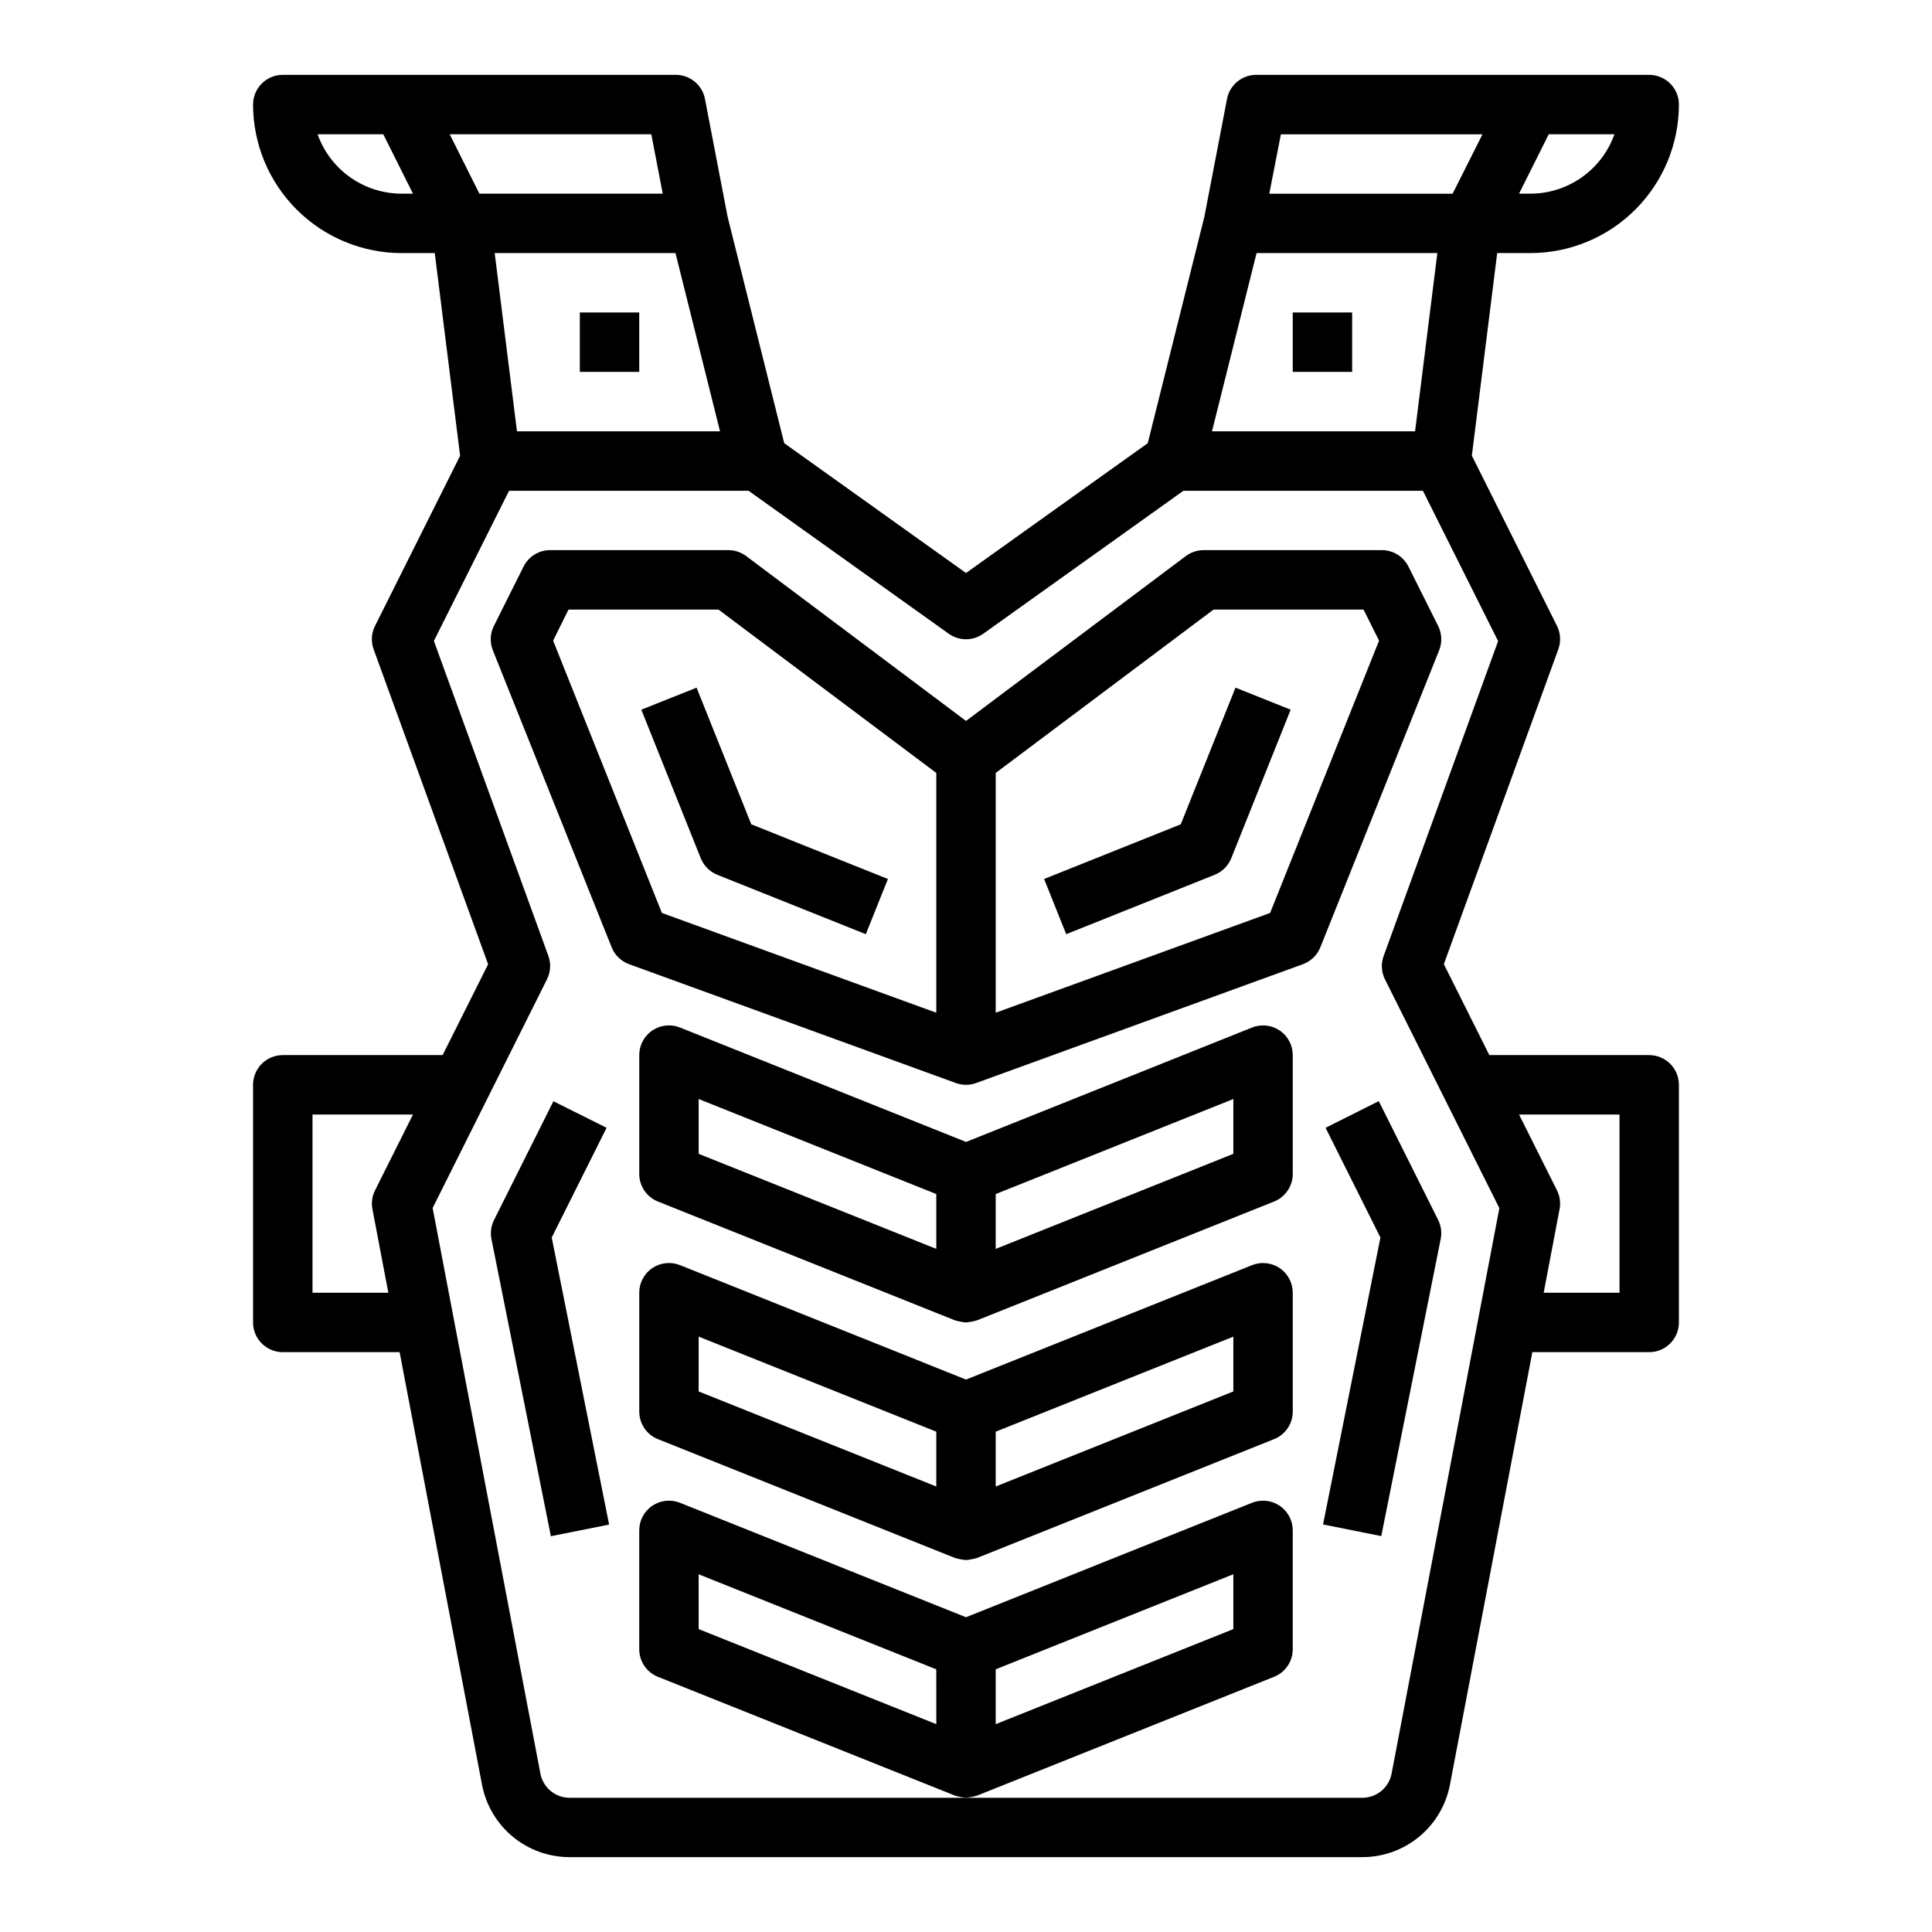
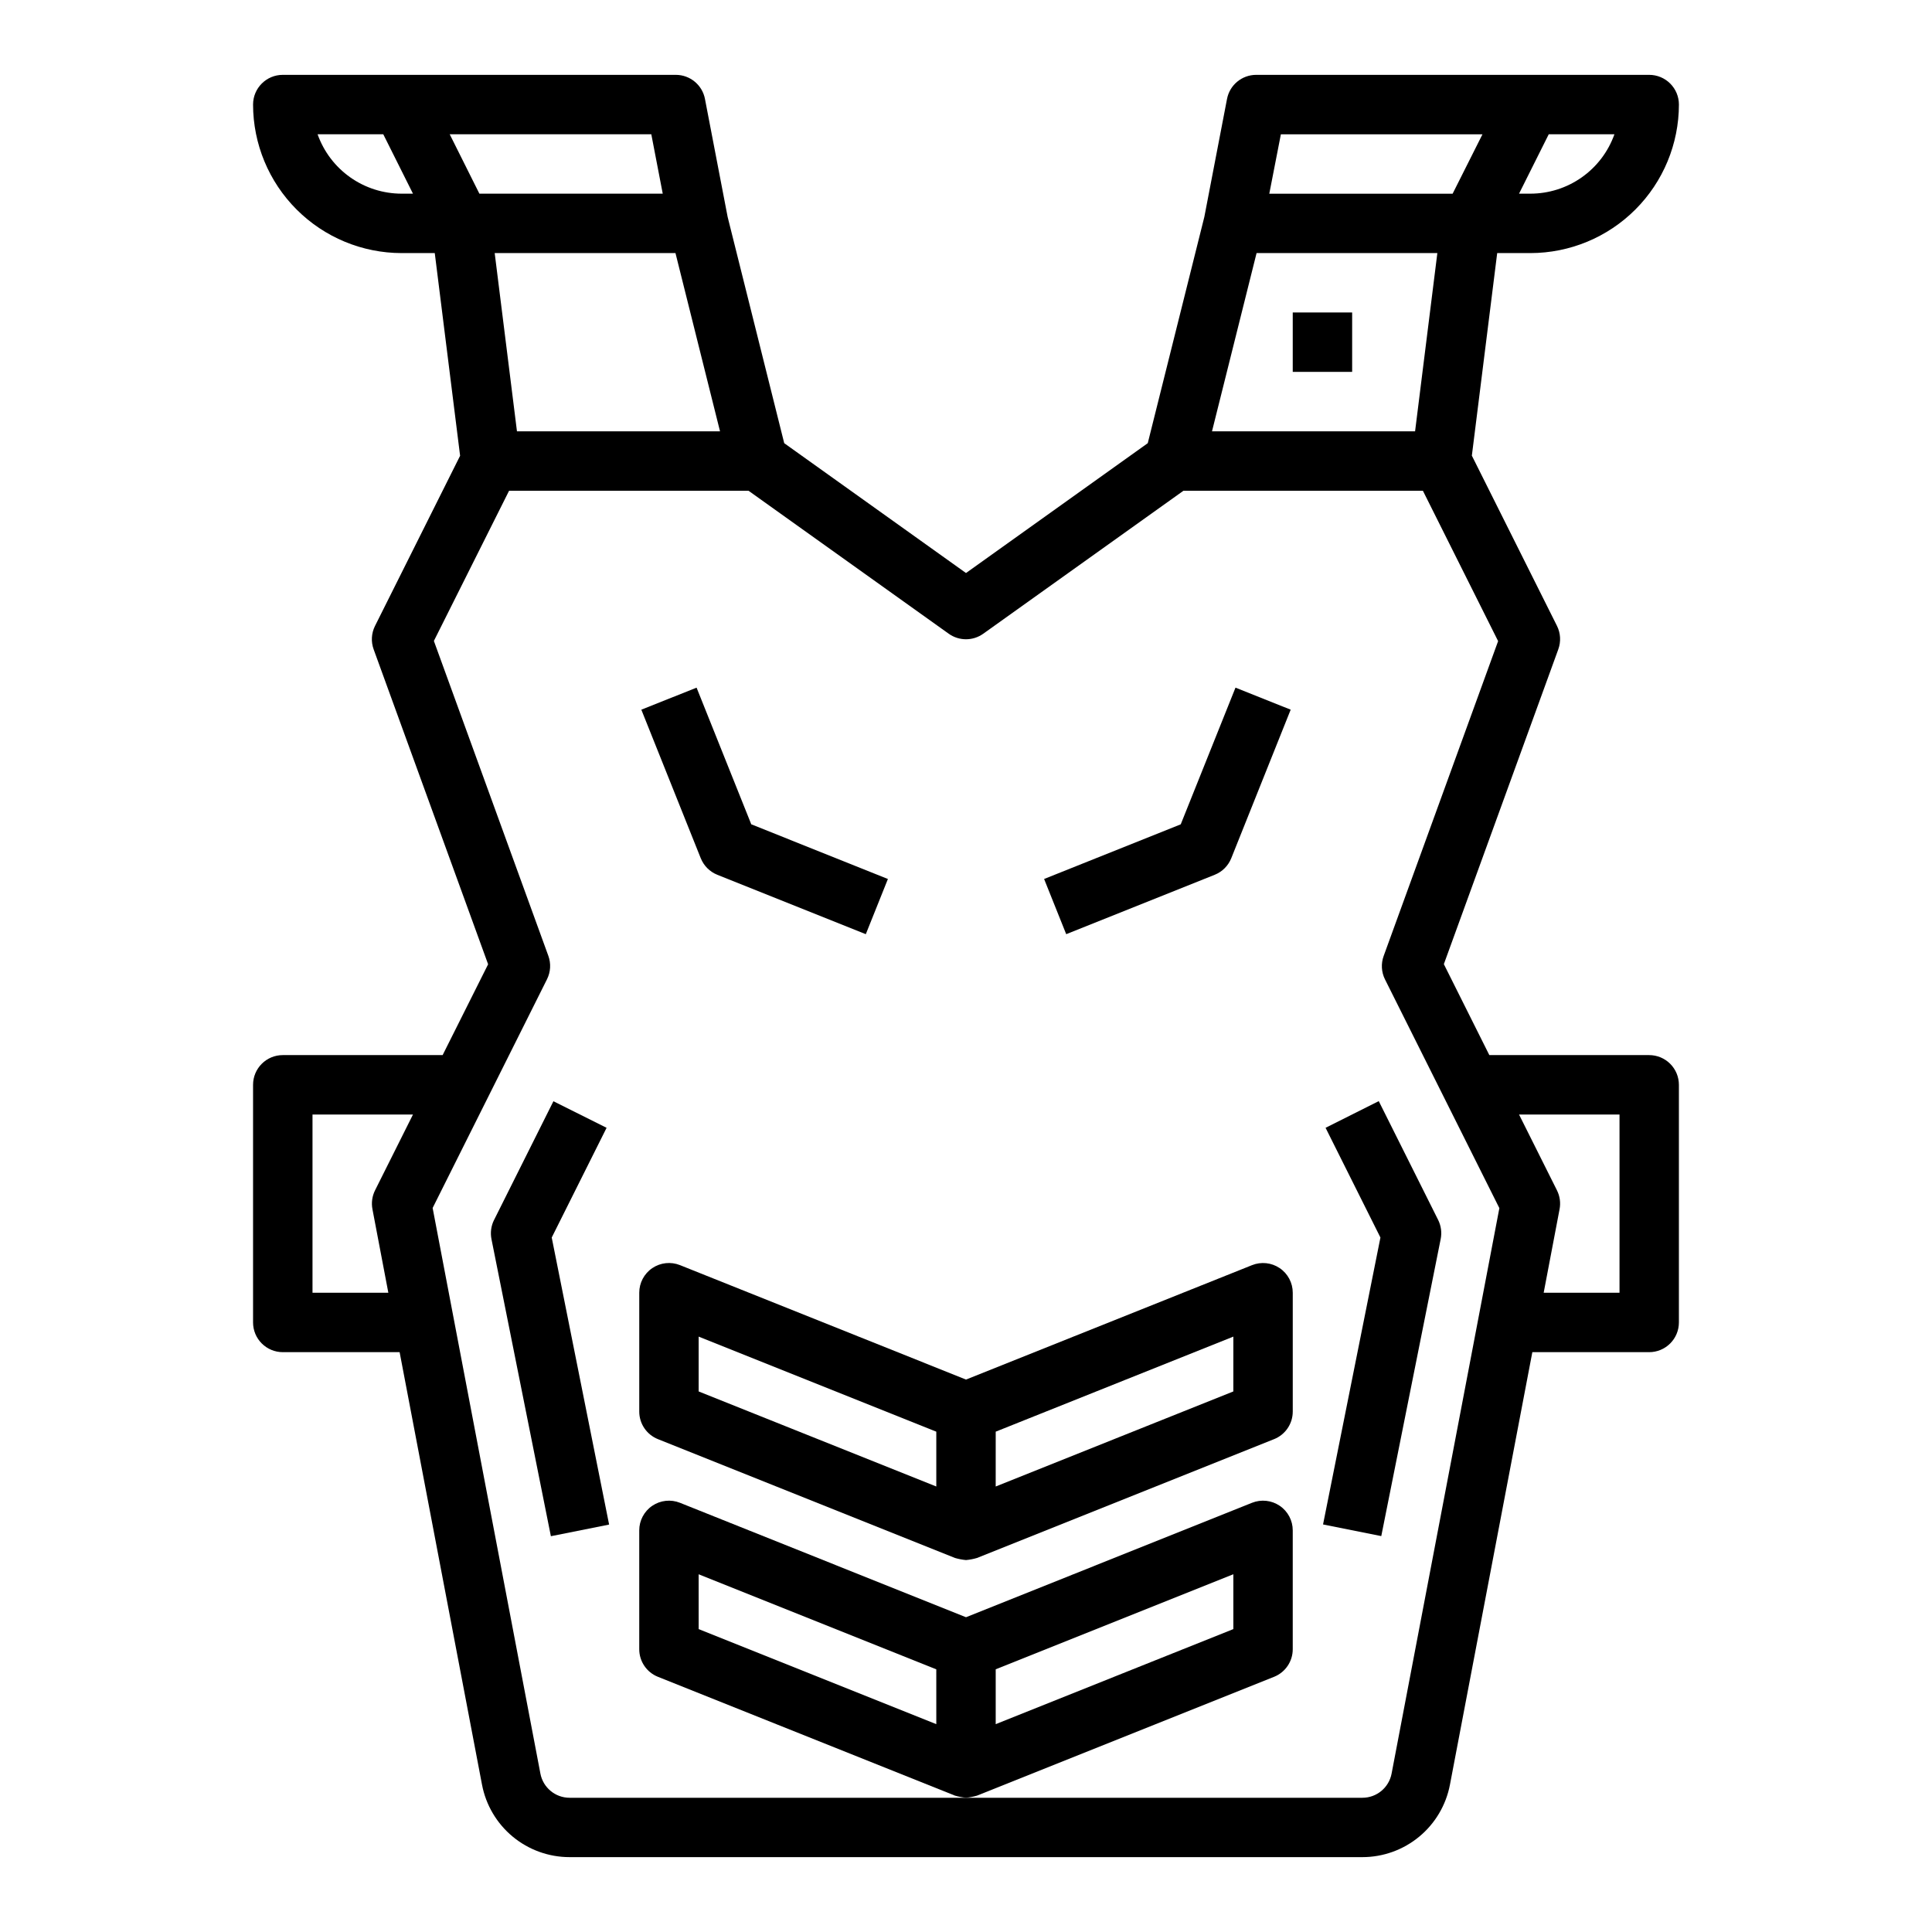
<svg xmlns="http://www.w3.org/2000/svg" fill="#000000" width="800px" height="800px" version="1.1" viewBox="144 144 512 512">
  <g>
-     <path d="m510.21 289.79h-47.23c-1.707 0-3.363 0.555-4.727 1.574l-58.25 43.691-58.254-43.691c-1.363-1.02-3.019-1.574-4.723-1.574h-47.234c-2.984 0-5.711 1.684-7.043 4.356l-7.871 15.742h-0.004c-1.004 2.012-1.102 4.356-0.266 6.441l31.488 78.719c0.832 2.082 2.516 3.707 4.621 4.473l86.594 31.488h-0.004c1.738 0.641 3.648 0.641 5.387 0l86.594-31.488h-0.004c2.109-0.766 3.789-2.391 4.621-4.473l31.488-78.719c0.836-2.086 0.738-4.43-0.266-6.441l-7.871-15.742c-1.336-2.672-4.062-4.356-7.047-4.356zm-118.08 122.59-72.723-26.441-28.824-72.164 4.078-8.234h39.746l57.723 43.297zm88.465-26.441-72.719 26.441v-63.543l57.727-43.297h39.746l4.117 8.234z" />
-     <path d="m483.14 417.1c-2.168-1.469-4.918-1.762-7.348-0.789l-75.789 30.316-75.793-30.324c-2.426-0.973-5.18-0.676-7.344 0.789-2.164 1.465-3.461 3.91-3.457 6.523v31.488c-0.004 3.219 1.957 6.117 4.945 7.312l78.719 31.488c0.957 0.281 1.938 0.469 2.93 0.559 0.992-0.09 1.973-0.277 2.926-0.559l78.719-31.488h0.004c2.988-1.195 4.945-4.094 4.941-7.312v-31.488c0-2.609-1.293-5.051-3.453-6.516zm-91.012 57.867-62.977-25.191v-14.531l62.977 25.191zm78.719-25.191-62.977 25.191 0.004-14.531 62.977-25.191z" />
    <path d="m483.14 480.07c-2.168-1.469-4.918-1.762-7.348-0.789l-75.789 30.316-75.793-30.324c-2.426-0.973-5.18-0.676-7.344 0.789-2.164 1.465-3.461 3.91-3.457 6.523v31.488c-0.004 3.219 1.957 6.117 4.945 7.312l78.719 31.488c0.957 0.281 1.938 0.469 2.93 0.559 0.992-0.09 1.973-0.277 2.926-0.559l78.719-31.488h0.004c2.988-1.195 4.945-4.094 4.941-7.312v-31.488c0-2.609-1.293-5.051-3.453-6.516zm-91.012 57.867-62.977-25.191v-14.531l62.977 25.191zm78.719-25.191-62.977 25.191 0.004-14.531 62.977-25.191z" />
    <path d="m481.65 588.37c2.988-1.195 4.945-4.094 4.941-7.312v-31.488c0.004-2.613-1.293-5.059-3.457-6.523-2.164-1.465-4.914-1.762-7.344-0.789l-75.789 30.324-75.793-30.324c-2.426-0.973-5.18-0.676-7.344 0.789-2.164 1.465-3.461 3.91-3.457 6.523v31.488c-0.004 3.219 1.957 6.117 4.945 7.312l78.719 31.488c0.957 0.281 1.938 0.469 2.93 0.559 0.992-0.09 1.973-0.277 2.926-0.559zm-73.777-1.984 62.977-25.191v14.531l-62.977 25.191zm-15.742 14.531-62.977-25.191-0.004-14.527 62.977 25.191z" />
    <path d="m486.59 226.81h15.742v15.742h-15.742z" />
-     <path d="m297.66 226.81h15.742v15.742h-15.742z" />
    <path d="m495.29 442.88 14.539 29.078-15.207 76.035 15.43 3.086 15.742-78.719c0.348-1.715 0.109-3.496-0.668-5.062l-15.742-31.488z" />
    <path d="m304.75 442.88-14.09-7.039-15.742 31.488h-0.004c-0.777 1.566-1.012 3.348-0.668 5.062l15.742 78.719 15.43-3.086-15.207-76.066z" />
    <path d="m313.96 332.07 15.742 39.359h0.004c0.797 2.004 2.383 3.594 4.383 4.394l39.359 15.742 5.856-14.625-36.211-14.492-14.492-36.211z" />
    <path d="m456.91 362.45-36.211 14.492 5.856 14.625 39.359-15.742c2.004-0.801 3.586-2.391 4.387-4.394l15.742-39.359-14.625-5.84z" />
    <path d="m549.57 211.07c10.438-0.012 20.441-4.164 27.82-11.543 7.379-7.379 11.527-17.383 11.539-27.816 0-2.09-0.828-4.09-2.305-5.566-1.477-1.477-3.477-2.309-5.566-2.309h-104.16c-3.773 0.004-7.019 2.684-7.727 6.394l-6.008 31.25-14.996 59.969-48.168 34.41-48.172-34.41-14.996-59.969-6.008-31.25h0.004c-0.711-3.711-3.953-6.391-7.731-6.394h-104.16c-4.348 0-7.871 3.527-7.871 7.875 0.012 10.434 4.164 20.438 11.543 27.816 7.379 7.379 17.383 11.531 27.816 11.543h8.793l6.715 53.711-22.555 45.105c-0.965 1.934-1.094 4.18-0.352 6.211l30.332 83.445-12.055 24.07h-42.367c-4.348 0-7.871 3.527-7.871 7.875v62.977-0.004c0 2.09 0.828 4.094 2.305 5.566 1.477 1.477 3.481 2.309 5.566 2.309h30.969l21.836 114.63c1.031 5.398 3.91 10.266 8.145 13.77 4.234 3.504 9.559 5.422 15.055 5.422h210.11c5.496 0 10.82-1.918 15.055-5.422 4.234-3.504 7.113-8.371 8.145-13.77l21.836-114.63h30.969c2.09 0 4.09-0.832 5.566-2.309 1.477-1.473 2.305-3.477 2.305-5.566v-62.973c0-2.09-0.828-4.09-2.305-5.566-1.477-1.477-3.477-2.309-5.566-2.309h-42.367l-12.051-24.105 30.332-83.445-0.004 0.004c0.742-2.031 0.613-4.277-0.352-6.211l-22.555-45.105 6.715-53.68zm4.863-31.488h17.406c-1.633 4.602-4.652 8.586-8.637 11.402-3.988 2.82-8.75 4.336-13.633 4.34h-3.008zm-304 15.742c-4.883-0.004-9.645-1.52-13.633-4.34-3.984-2.816-7.004-6.801-8.637-11.402h17.406l7.871 15.742zm226.57 15.746h47.91l-5.902 47.23h-53.816zm-142.19 47.23h-53.812l-5.902-47.23h47.91zm-71.637-78.719h53.426l3.031 15.742h-48.59zm-19.789 279.88c-0.77 1.543-1.008 3.301-0.684 4.996l4.211 22.137h-20.098v-47.23h26.625zm329.8-20.098v47.23h-20.098l4.211-22.137c0.328-1.695 0.086-3.453-0.684-4.996l-10.055-20.098zm-32.172-125.46-30.332 83.445v-0.004c-0.738 2.031-0.613 4.277 0.355 6.211l30.309 60.613-28.562 149.86c-0.707 3.711-3.953 6.398-7.731 6.398h-210.11c-3.777 0-7.023-2.688-7.731-6.398l-28.559-149.9 30.309-60.613v-0.004c0.965-1.934 1.094-4.18 0.352-6.211l-30.332-83.445 19.926-39.797h63.465l53.051 37.887c2.734 1.953 6.41 1.953 9.145 0l53.051-37.887h63.465zm-12.055-118.57h-48.586l3.07-15.742h53.426z" />
  </g>
</svg>